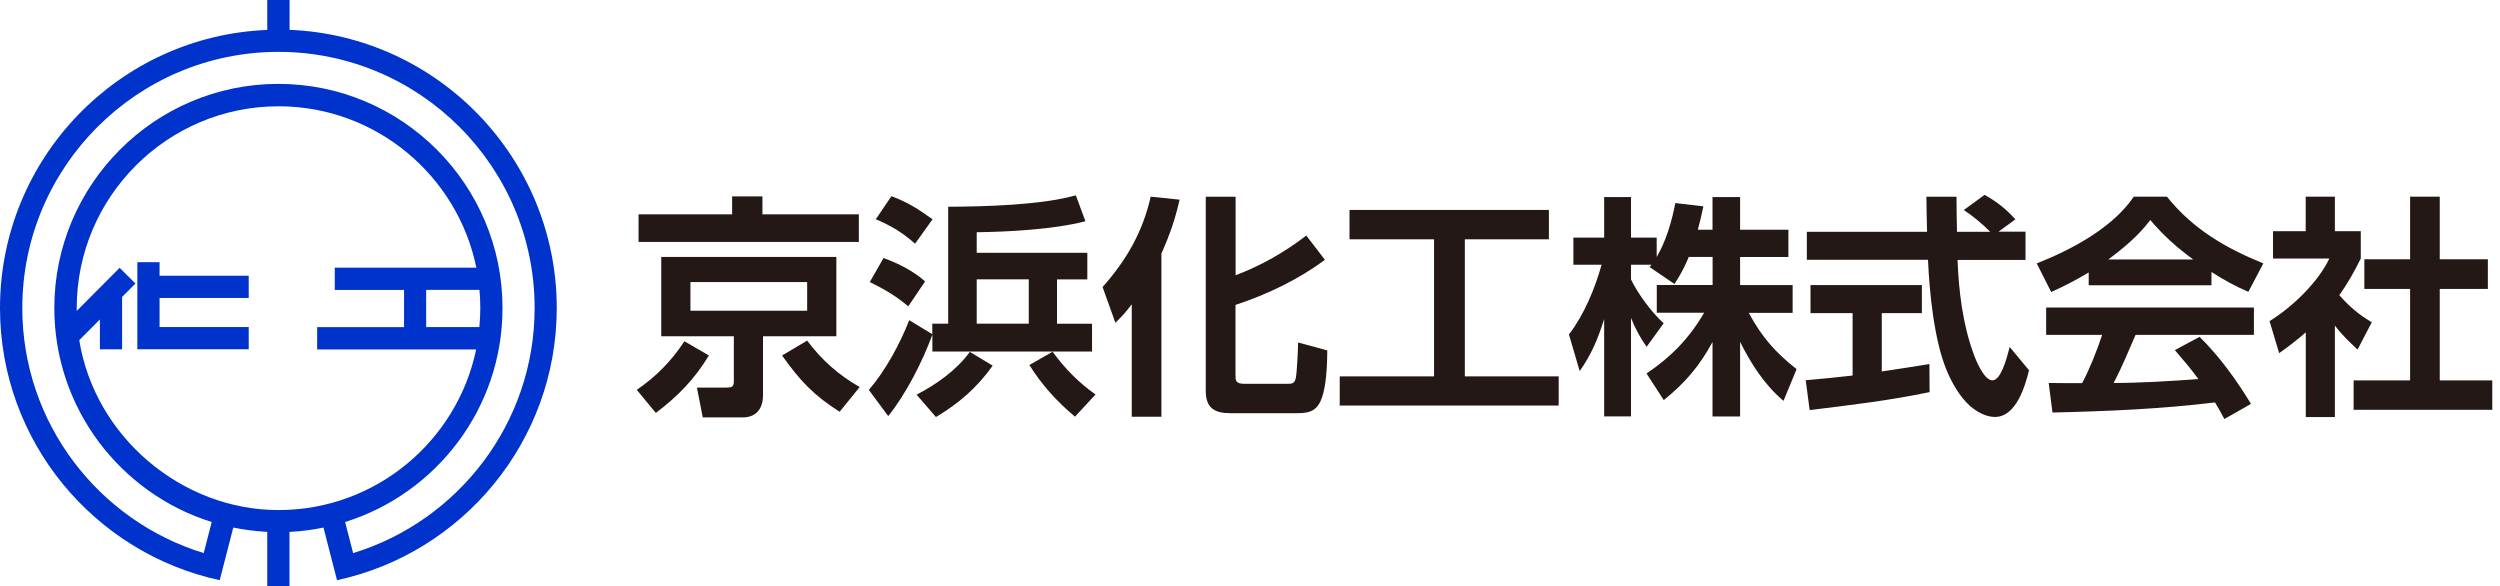
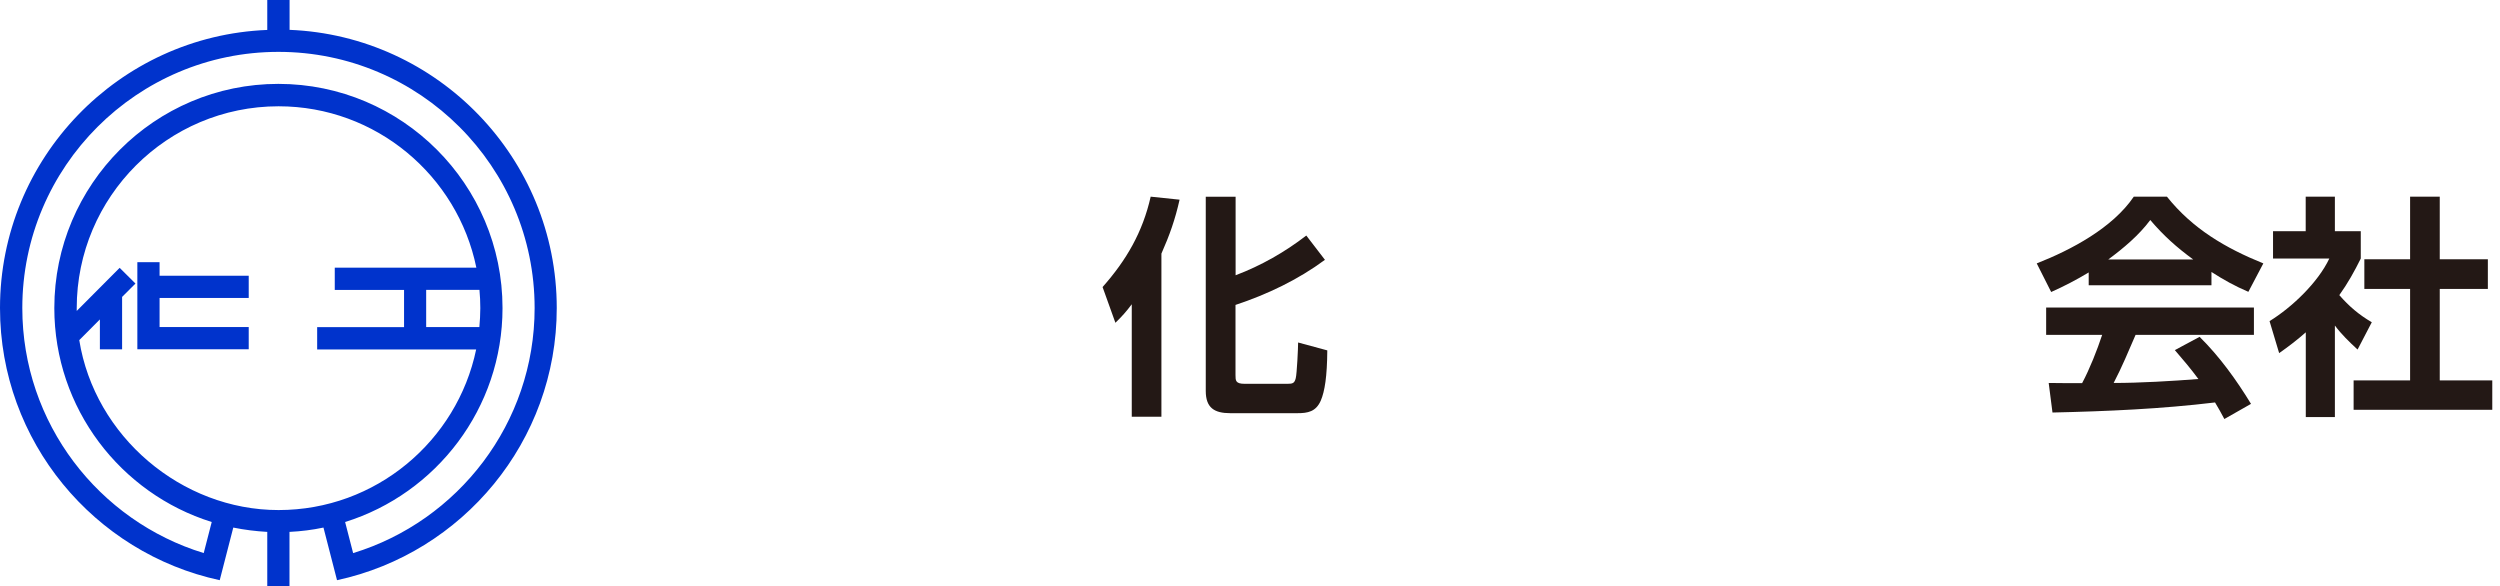
<svg xmlns="http://www.w3.org/2000/svg" id="uuid-5d226ea0-a9ed-4a90-9fb3-f644184b8d67" data-name="レイヤー 2" width="265.56" height="62.3" viewBox="0 0 265.56 62.3">
  <g id="uuid-0094f9df-e587-42a7-920a-2364c0c47610" data-name="レイヤー 1">
    <g>
      <g>
        <path d="M30.76,3.18V0h-2.37v3.18C12.63,3.8,0,16.81,0,32.72c0,14.17,10.02,26.04,23.34,28.91l.59-2.29s0,0,0,0l.85-3.3c1.17.24,2.38.39,3.61.46v5.77c.39.02.79.03,1.18.03s.79-.01,1.18-.03v-5.77c1.23-.06,2.44-.21,3.61-.46l.85,3.3s0,0,0,0l.59,2.29c13.32-2.87,23.34-14.74,23.34-28.91,0-15.91-12.63-28.92-28.39-29.55ZM12.97,37.1v-5.56l1.42-1.42-1.68-1.67-4.56,4.58c0-.1,0-.2,0-.3,0-11.82,9.62-21.44,21.44-21.44,10.35,0,19.01,7.37,21.01,17.14h-15.04v2.37h7.36v3.95h-9.23v2.37h16.89c-2.03,9.73-10.67,17.06-20.99,17.06s-19.54-7.83-21.17-18.05l2.19-2.2v3.18h2.37ZM50.92,34.74h-5.65v-3.95h5.66c.06.64.09,1.28.09,1.94s-.04,1.35-.1,2.01ZM37.51,58.75l-.85-3.3c9.68-3.02,16.72-12.07,16.72-22.73,0-13.13-10.68-23.81-23.81-23.81S5.77,19.6,5.77,32.72c0,10.66,7.04,19.71,16.72,22.73l-.85,3.3c-11.14-3.41-19.27-13.78-19.27-26.03C2.37,17.72,14.57,5.51,29.58,5.51s27.21,12.21,27.21,27.21c0,12.24-8.13,22.62-19.27,26.03Z" style="fill: #03c;" />
        <polygon points="26.42 34.74 16.95 34.74 16.95 31.65 26.42 31.65 26.42 29.29 16.95 29.29 16.95 27.85 14.59 27.85 14.59 37.1 26.42 37.1 26.42 34.74" style="fill: #03c;" />
      </g>
      <g>
-         <path d="M69.67,43.87l-2.03-2.46c2.06-1.41,3.69-3.07,5.06-5.16l2.6,1.51c-1.51,2.5-3.3,4.34-5.63,6.1ZM67.83,25.7v-2.93h9.94v-1.91h3.22v1.91h10.24v2.93h-23.41ZM88.84,35.72h-7.79v6.22c0,1.44-.67,2.4-2.18,2.4h-4.22l-.62-3.17h3.15c.52,0,.77-.07.77-.64v-4.81h-7.71v-8.43h18.6v8.43ZM73.34,29.96v3.05h12.4v-3.05h-12.4ZM83.06,37.77l2.68-1.59c1.51,2.03,3.37,3.69,5.58,4.93l-2.13,2.63c-2.78-1.76-4.22-3.32-6.12-5.98Z" style="fill: #231815;" />
-         <path d="M94.35,44.2l-2.06-2.78c1.76-2.03,3.32-4.91,4.29-7.41l2.45,1.49v-1.12h1.69v-12.42c3.94-.02,9.82-.17,13.56-1.21l1.02,2.75c-3.35.87-8.08,1.12-11.55,1.17v2.18h11.75v2.83h-3.22v4.71h3.72v2.95h-16.96v-1.79c-1.04,2.85-2.8,6.3-4.69,8.65ZM98.27,29.89l-1.79,2.65c-1.36-1.14-2.53-1.81-4.09-2.58l1.46-2.55c1.54.55,3.2,1.39,4.41,2.48ZM99.06,23.29l-1.86,2.6c-1.29-1.17-2.58-1.93-4.17-2.6l1.66-2.45c1.69.62,2.93,1.41,4.36,2.45ZM97.37,41.92c2.11-1.09,4.24-2.6,5.65-4.54l2.43,1.46c-1.66,2.33-3.57,3.99-6.03,5.46l-2.06-2.38ZM103.75,29.67v4.71h5.53v-4.71h-5.53ZM109.35,38.77l2.46-1.41c1.26,1.74,2.78,3.3,4.56,4.54l-2.18,2.36c-1.88-1.56-3.55-3.4-4.84-5.48Z" style="fill: #231815;" />
        <path d="M118.48,34.28l-1.36-3.79c2.53-2.85,4.26-5.83,5.11-9.6l3.07.32c-.47,2.11-1.07,3.79-1.93,5.73v17.33h-3.15v-11.95c-.59.79-1.04,1.29-1.73,1.96ZM131.25,29.24c2.7-1.02,5.23-2.46,7.51-4.22l1.98,2.58c-2.85,2.11-6.12,3.67-9.5,4.79v7.46c0,.57,0,.92.97.92h4.56c.55,0,.74-.07.87-.6.12-.47.25-3.17.25-3.79l3.1.84c-.02,2.78-.27,4.34-.69,5.33-.52,1.19-1.39,1.34-2.48,1.34h-7.14c-1.69,0-2.6-.57-2.6-2.36v-20.63h3.17v8.33Z" style="fill: #231815;" />
-         <path d="M164.53,22.3v3.12h-8.93v14.56h9.97v3.1h-23.26v-3.1h10.02v-14.56h-8.98v-3.12h21.18Z" style="fill: #231815;" />
-         <path d="M177.86,30.16l-2.63-1.79c.07-.07.12-.15.2-.25h-2.18v1.56c.72,1.51,2.23,3.55,3.47,4.66l-1.81,2.5c-.69-.97-1.22-1.98-1.66-3.07v10.46h-2.85v-10.34c-.67,2.11-1.31,3.69-2.6,5.53l-1.14-3.89c1.64-2.16,2.73-4.81,3.47-7.41h-3v-2.88h3.27v-4.31h2.85v4.31h2.73v2.06c1.02-1.76,1.59-3.74,1.98-5.73l2.98.35c-.17.84-.37,1.66-.59,2.48h1.56v-3.47h2.93v3.47h5.13v2.9h-5.13v2.98h5.58v2.95h-4.66c1.36,2.53,2.8,4.19,5.08,5.98l-1.39,3.37c-2.01-1.69-3.45-3.94-4.61-6.27v7.93h-2.93v-7.91c-1.41,2.58-2.88,4.31-5.18,6.17l-1.83-2.83c2.6-1.74,4.54-3.74,6.12-6.45h-5.03v-2.95h5.93v-2.98h-2.53c-.45,1.09-.87,1.88-1.51,2.85Z" style="fill: #231815;" />
-         <path d="M196.78,33.26h-4.46v-2.98h11.83v2.98h-4.26v6.2c1.69-.25,3.37-.52,5.06-.79l.02,2.98c-4.22.89-8.5,1.39-12.74,1.91l-.42-3.17c1.66-.15,3.32-.3,4.98-.5v-6.62ZM215.16,24.63v2.98h-7.22c.12,3.3.55,6.82,1.69,9.94.25.72,1.12,2.85,2.01,2.85s1.51-2.23,1.83-3.55l2.06,2.48c-.42,1.74-1.39,4.96-3.62,4.96-.97,0-1.93-.55-2.65-1.17-1.09-.97-1.96-2.5-2.5-3.84-1.31-3.17-1.81-8.21-1.96-11.68h-12.87v-2.98h12.77c-.02-1.24-.07-2.48-.07-3.72h3.2c0,1.24.02,2.48.05,3.72h3.52c-.74-.77-1.91-1.74-2.8-2.31l2.21-1.61c1.26.69,2.33,1.54,3.27,2.6l-1.79,1.31h2.88Z" style="fill: #231815;" />
        <path d="M217.89,31.03l-1.54-3.05c3.67-1.44,8.06-3.77,10.31-7.09h3.52c2.73,3.42,6.22,5.46,10.24,7.09l-1.59,3.02c-1.44-.62-2.6-1.26-3.92-2.11v1.41h-13.04v-1.36c-1.31.79-2.6,1.46-3.99,2.08ZM218.02,43.8l-.4-3.12c1.19.02,2.38.02,3.55.02.82-1.54,1.59-3.5,2.13-5.13h-5.95v-2.9h22.07v2.9h-12.57c-.74,1.71-1.46,3.45-2.33,5.11,2.8,0,6.17-.2,9-.42-.79-1.07-1.64-2.08-2.5-3.07l2.63-1.41c2.11,2.08,3.92,4.59,5.46,7.12l-2.83,1.61c-.32-.62-.64-1.17-.99-1.76-5.73.69-11.48.94-17.26,1.07ZM232.97,27.56c-1.76-1.29-3.15-2.53-4.56-4.19-1.19,1.61-2.85,3-4.46,4.19h9.03Z" style="fill: #231815;" />
        <path d="M248.03,44.3h-3.1v-9c-.89.79-1.83,1.51-2.83,2.21l-1.02-3.4c2.38-1.46,5.16-4.12,6.35-6.65h-5.98v-2.9h3.47v-3.67h3.1v3.67h2.75v2.9c-.67,1.36-1.39,2.65-2.28,3.89,1.04,1.19,2.08,2.08,3.45,2.88l-1.51,2.9c-.89-.82-1.69-1.59-2.41-2.55v9.72ZM259.16,20.89v6.65h5.11v3.15h-5.11v9.72h5.58v3.12h-14.73v-3.12h6v-9.72h-4.86v-3.15h4.86v-6.65h3.15Z" style="fill: #231815;" />
      </g>
    </g>
  </g>
</svg>